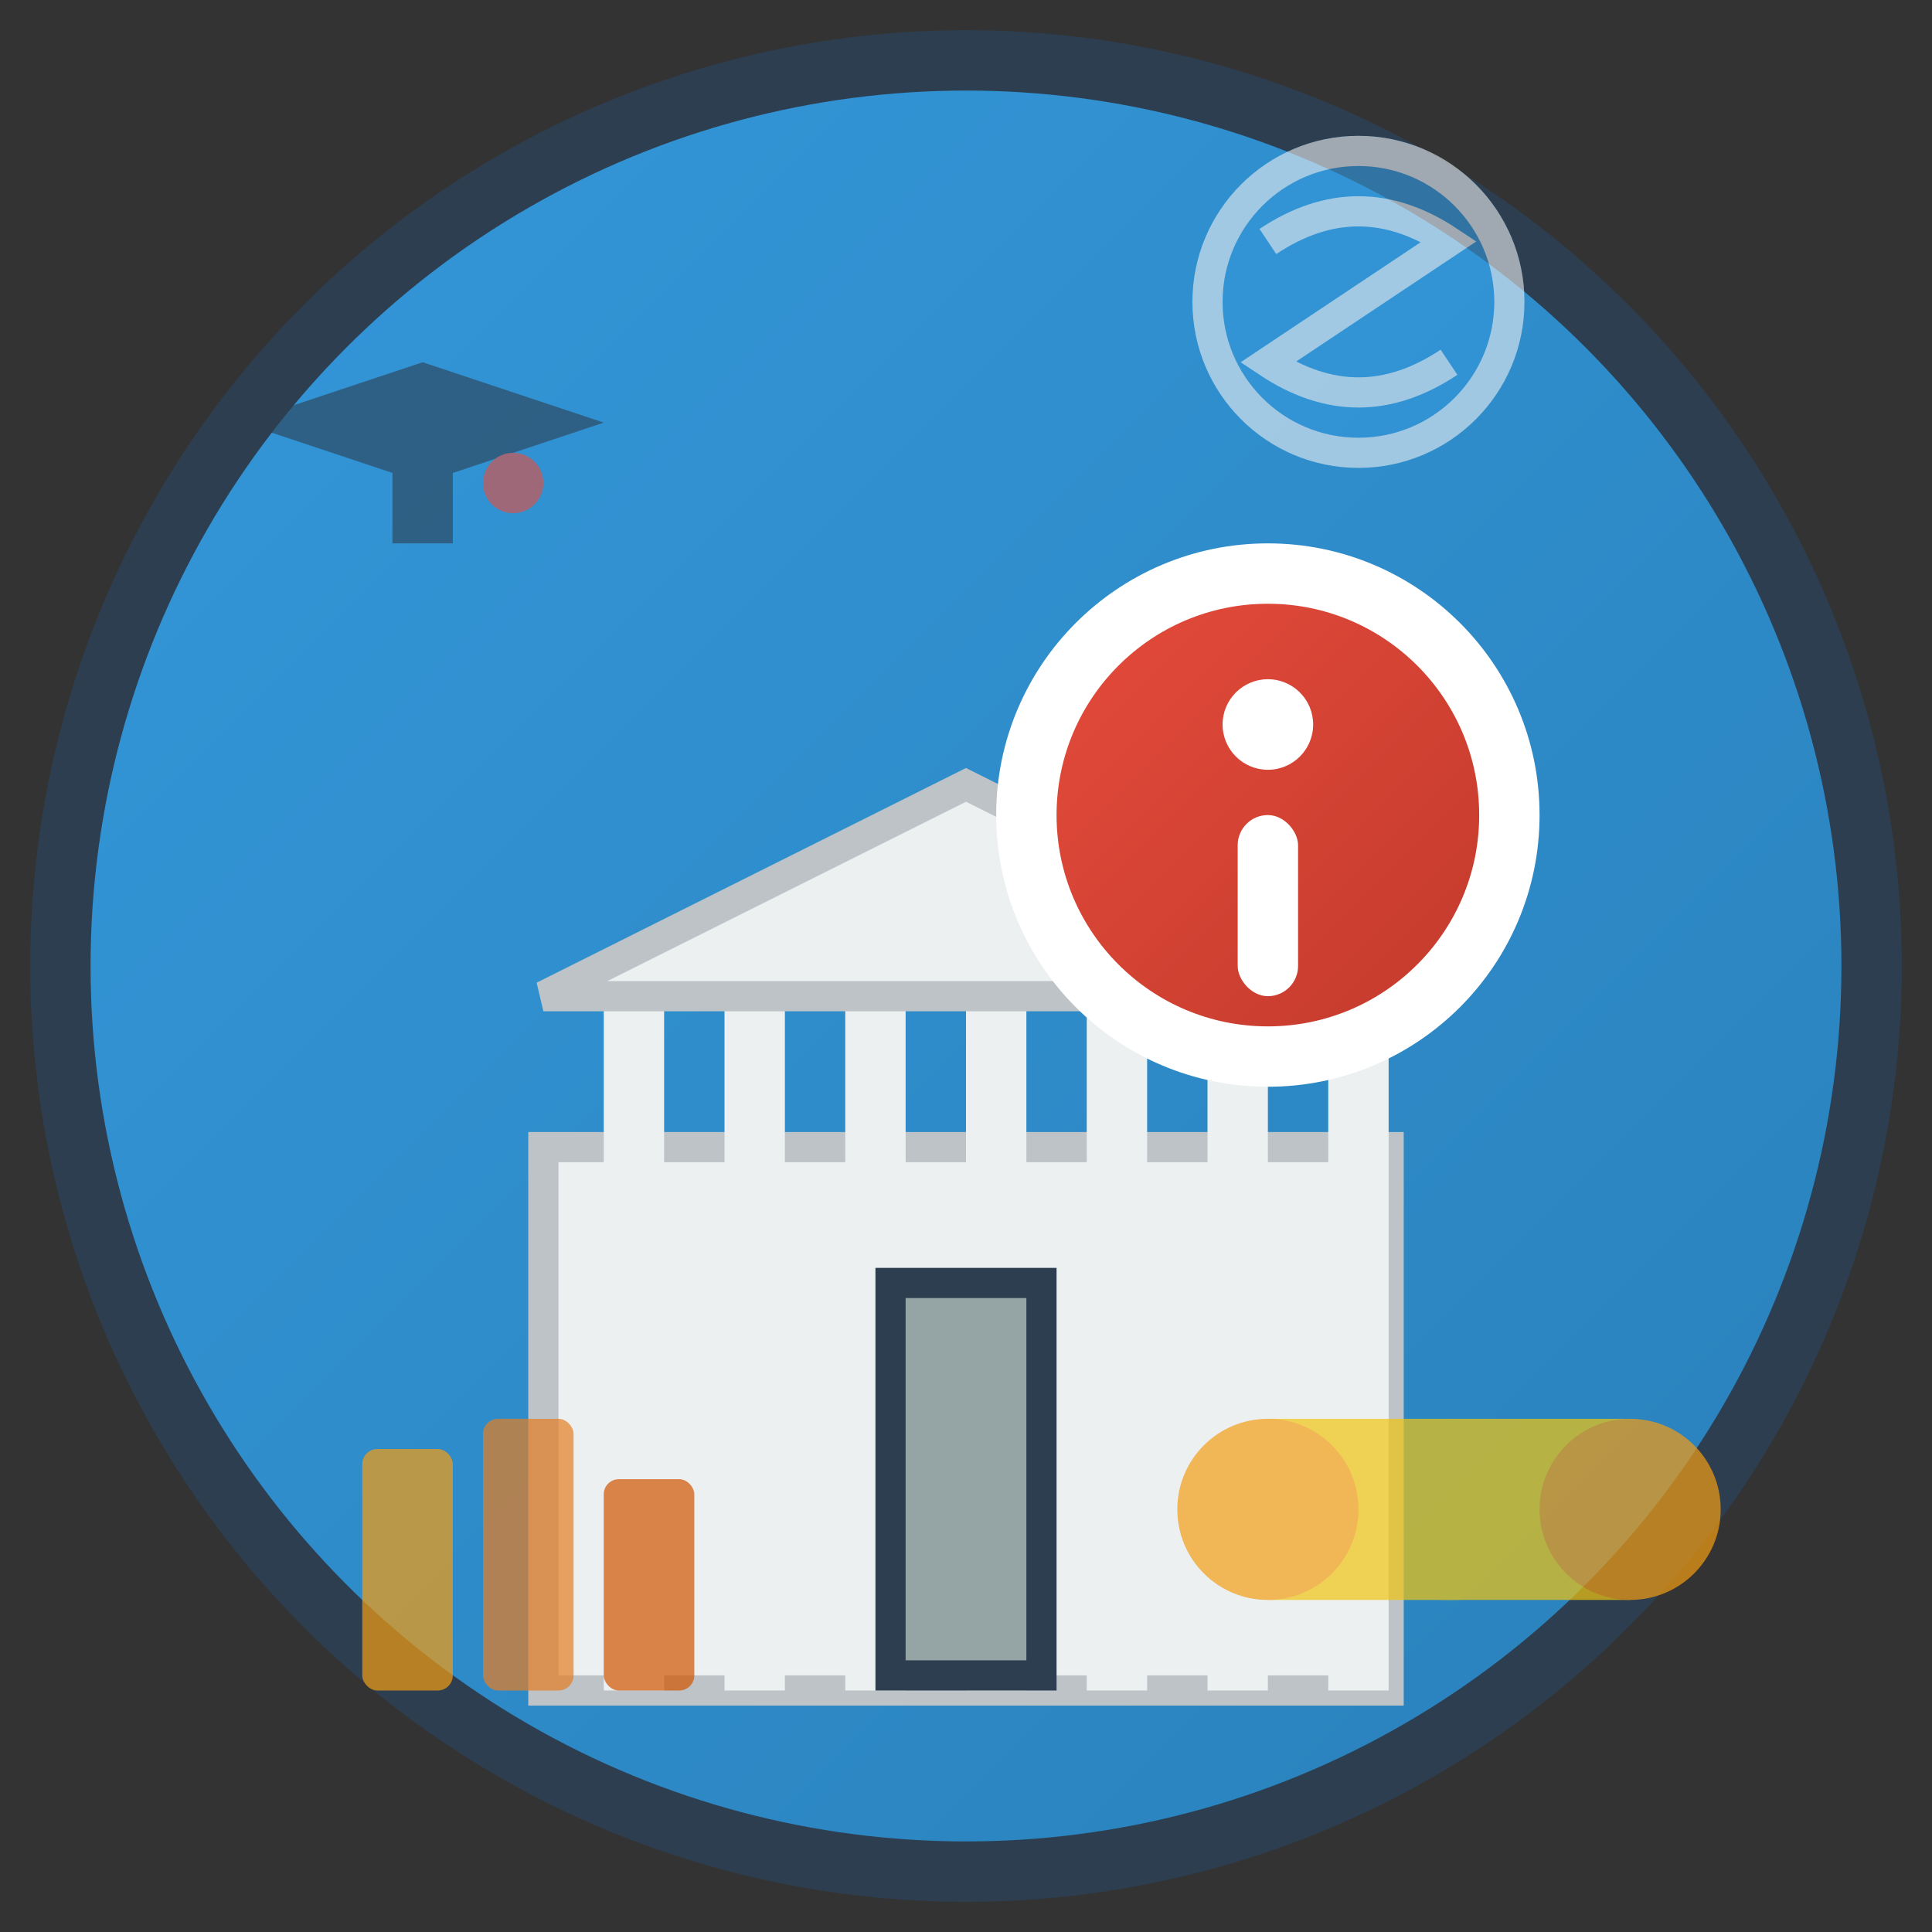
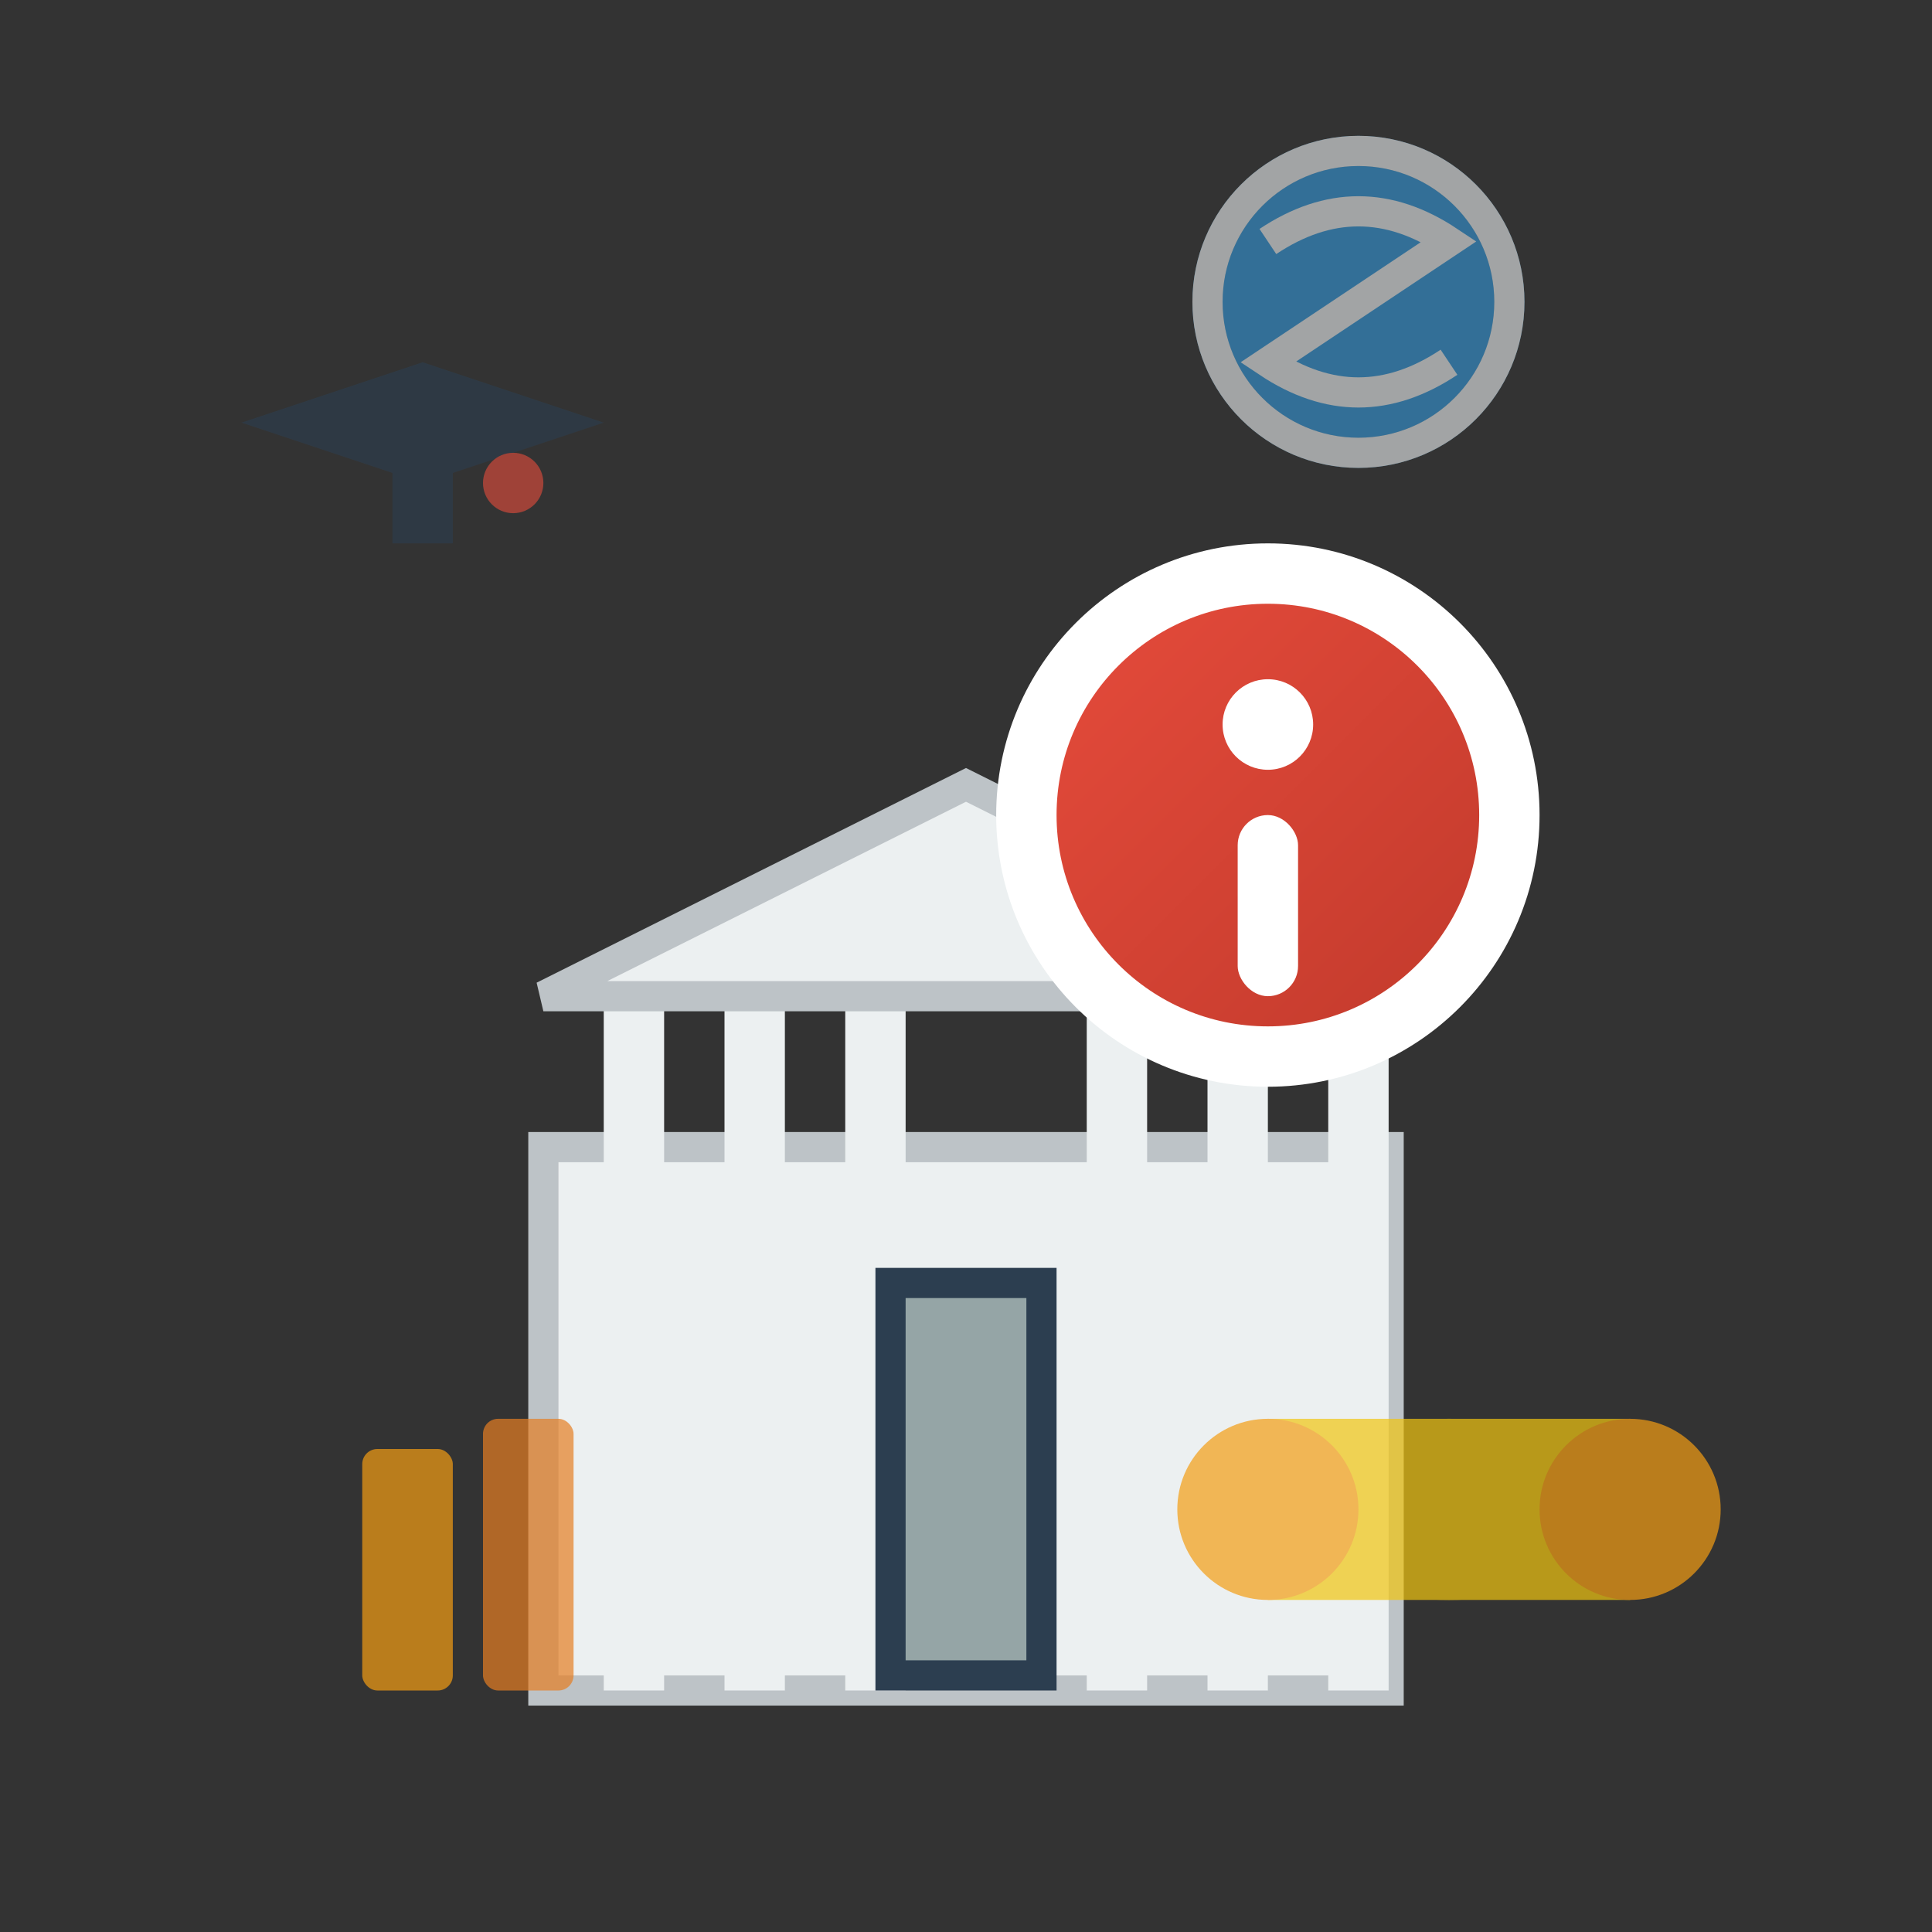
<svg xmlns="http://www.w3.org/2000/svg" viewBox="0 0 64 64" width="64" height="64">
  <rect x="0" y="0" width="64" height="64" fill="#333333" stroke="none" />
  <defs>
    <linearGradient id="aboutGradient" x1="0%" y1="0%" x2="100%" y2="100%">
      <stop offset="0%" style="stop-color:#3498db;stop-opacity:1" />
      <stop offset="100%" style="stop-color:#2980b9;stop-opacity:1" />
    </linearGradient>
    <linearGradient id="accentGradient" x1="0%" y1="0%" x2="100%" y2="100%">
      <stop offset="0%" style="stop-color:#e74c3c;stop-opacity:1" />
      <stop offset="100%" style="stop-color:#c0392b;stop-opacity:1" />
    </linearGradient>
  </defs>
-   <circle cx="32" cy="32" r="30" fill="url(#aboutGradient)" stroke="#2c3e50" stroke-width="2" />
  <g transform="translate(10, 18)">
    <rect x="8" y="20" width="28" height="18" fill="#ecf0f1" stroke="#bdc3c7" stroke-width="1" />
    <rect x="10" y="15" width="2" height="23" fill="#ecf0f1" />
    <rect x="14" y="15" width="2" height="23" fill="#ecf0f1" />
    <rect x="18" y="15" width="2" height="23" fill="#ecf0f1" />
-     <rect x="22" y="15" width="2" height="23" fill="#ecf0f1" />
    <rect x="26" y="15" width="2" height="23" fill="#ecf0f1" />
    <rect x="30" y="15" width="2" height="23" fill="#ecf0f1" />
    <rect x="34" y="15" width="2" height="23" fill="#ecf0f1" />
    <polygon points="22,8 8,15 36,15" fill="#ecf0f1" stroke="#bdc3c7" stroke-width="1" />
    <rect x="19" y="24" width="6" height="14" fill="#2c3e50" />
    <rect x="20" y="25" width="4" height="12" fill="#95a5a6" />
  </g>
  <g transform="translate(32, 32)">
    <circle cx="10" cy="-5" r="8" fill="url(#accentGradient)" stroke="white" stroke-width="2" />
    <circle cx="10" cy="-8" r="1.5" fill="white" />
    <rect x="9" y="-5" width="2" height="6" fill="white" rx="1" />
  </g>
  <g opacity="0.7">
    <rect x="12" y="48" width="3" height="8" fill="#f39c12" rx="0.5" />
    <rect x="16" y="47" width="3" height="9" fill="#e67e22" rx="0.5" />
-     <rect x="20" y="49" width="3" height="7" fill="#d35400" rx="0.5" />
    <ellipse cx="48" cy="50" rx="6" ry="3" fill="#f1c40f" />
    <rect x="42" y="47" width="12" height="6" fill="#f1c40f" />
    <ellipse cx="42" cy="50" rx="3" ry="3" fill="#f39c12" />
    <ellipse cx="54" cy="50" rx="3" ry="3" fill="#f39c12" />
  </g>
  <g opacity="0.6">
    <g transform="translate(8, 8)">
      <polygon points="0,6 6,4 12,6 6,8" fill="#2c3e50" />
      <rect x="5" y="6" width="2" height="4" fill="#2c3e50" />
      <circle cx="9" cy="8" r="1" fill="#e74c3c" />
    </g>
    <g transform="translate(45, 10)">
      <circle cx="0" cy="0" r="5" fill="#3498db" stroke="#2980b9" stroke-width="1" />
      <path d="M-3,-2 Q0,-4 3,-2 Q0,0 -3,2 Q0,4 3,2" stroke="#ecf0f1" stroke-width="1" fill="none" />
      <circle cx="0" cy="0" r="5" fill="none" stroke="#ecf0f1" stroke-width="1" />
    </g>
  </g>
</svg>